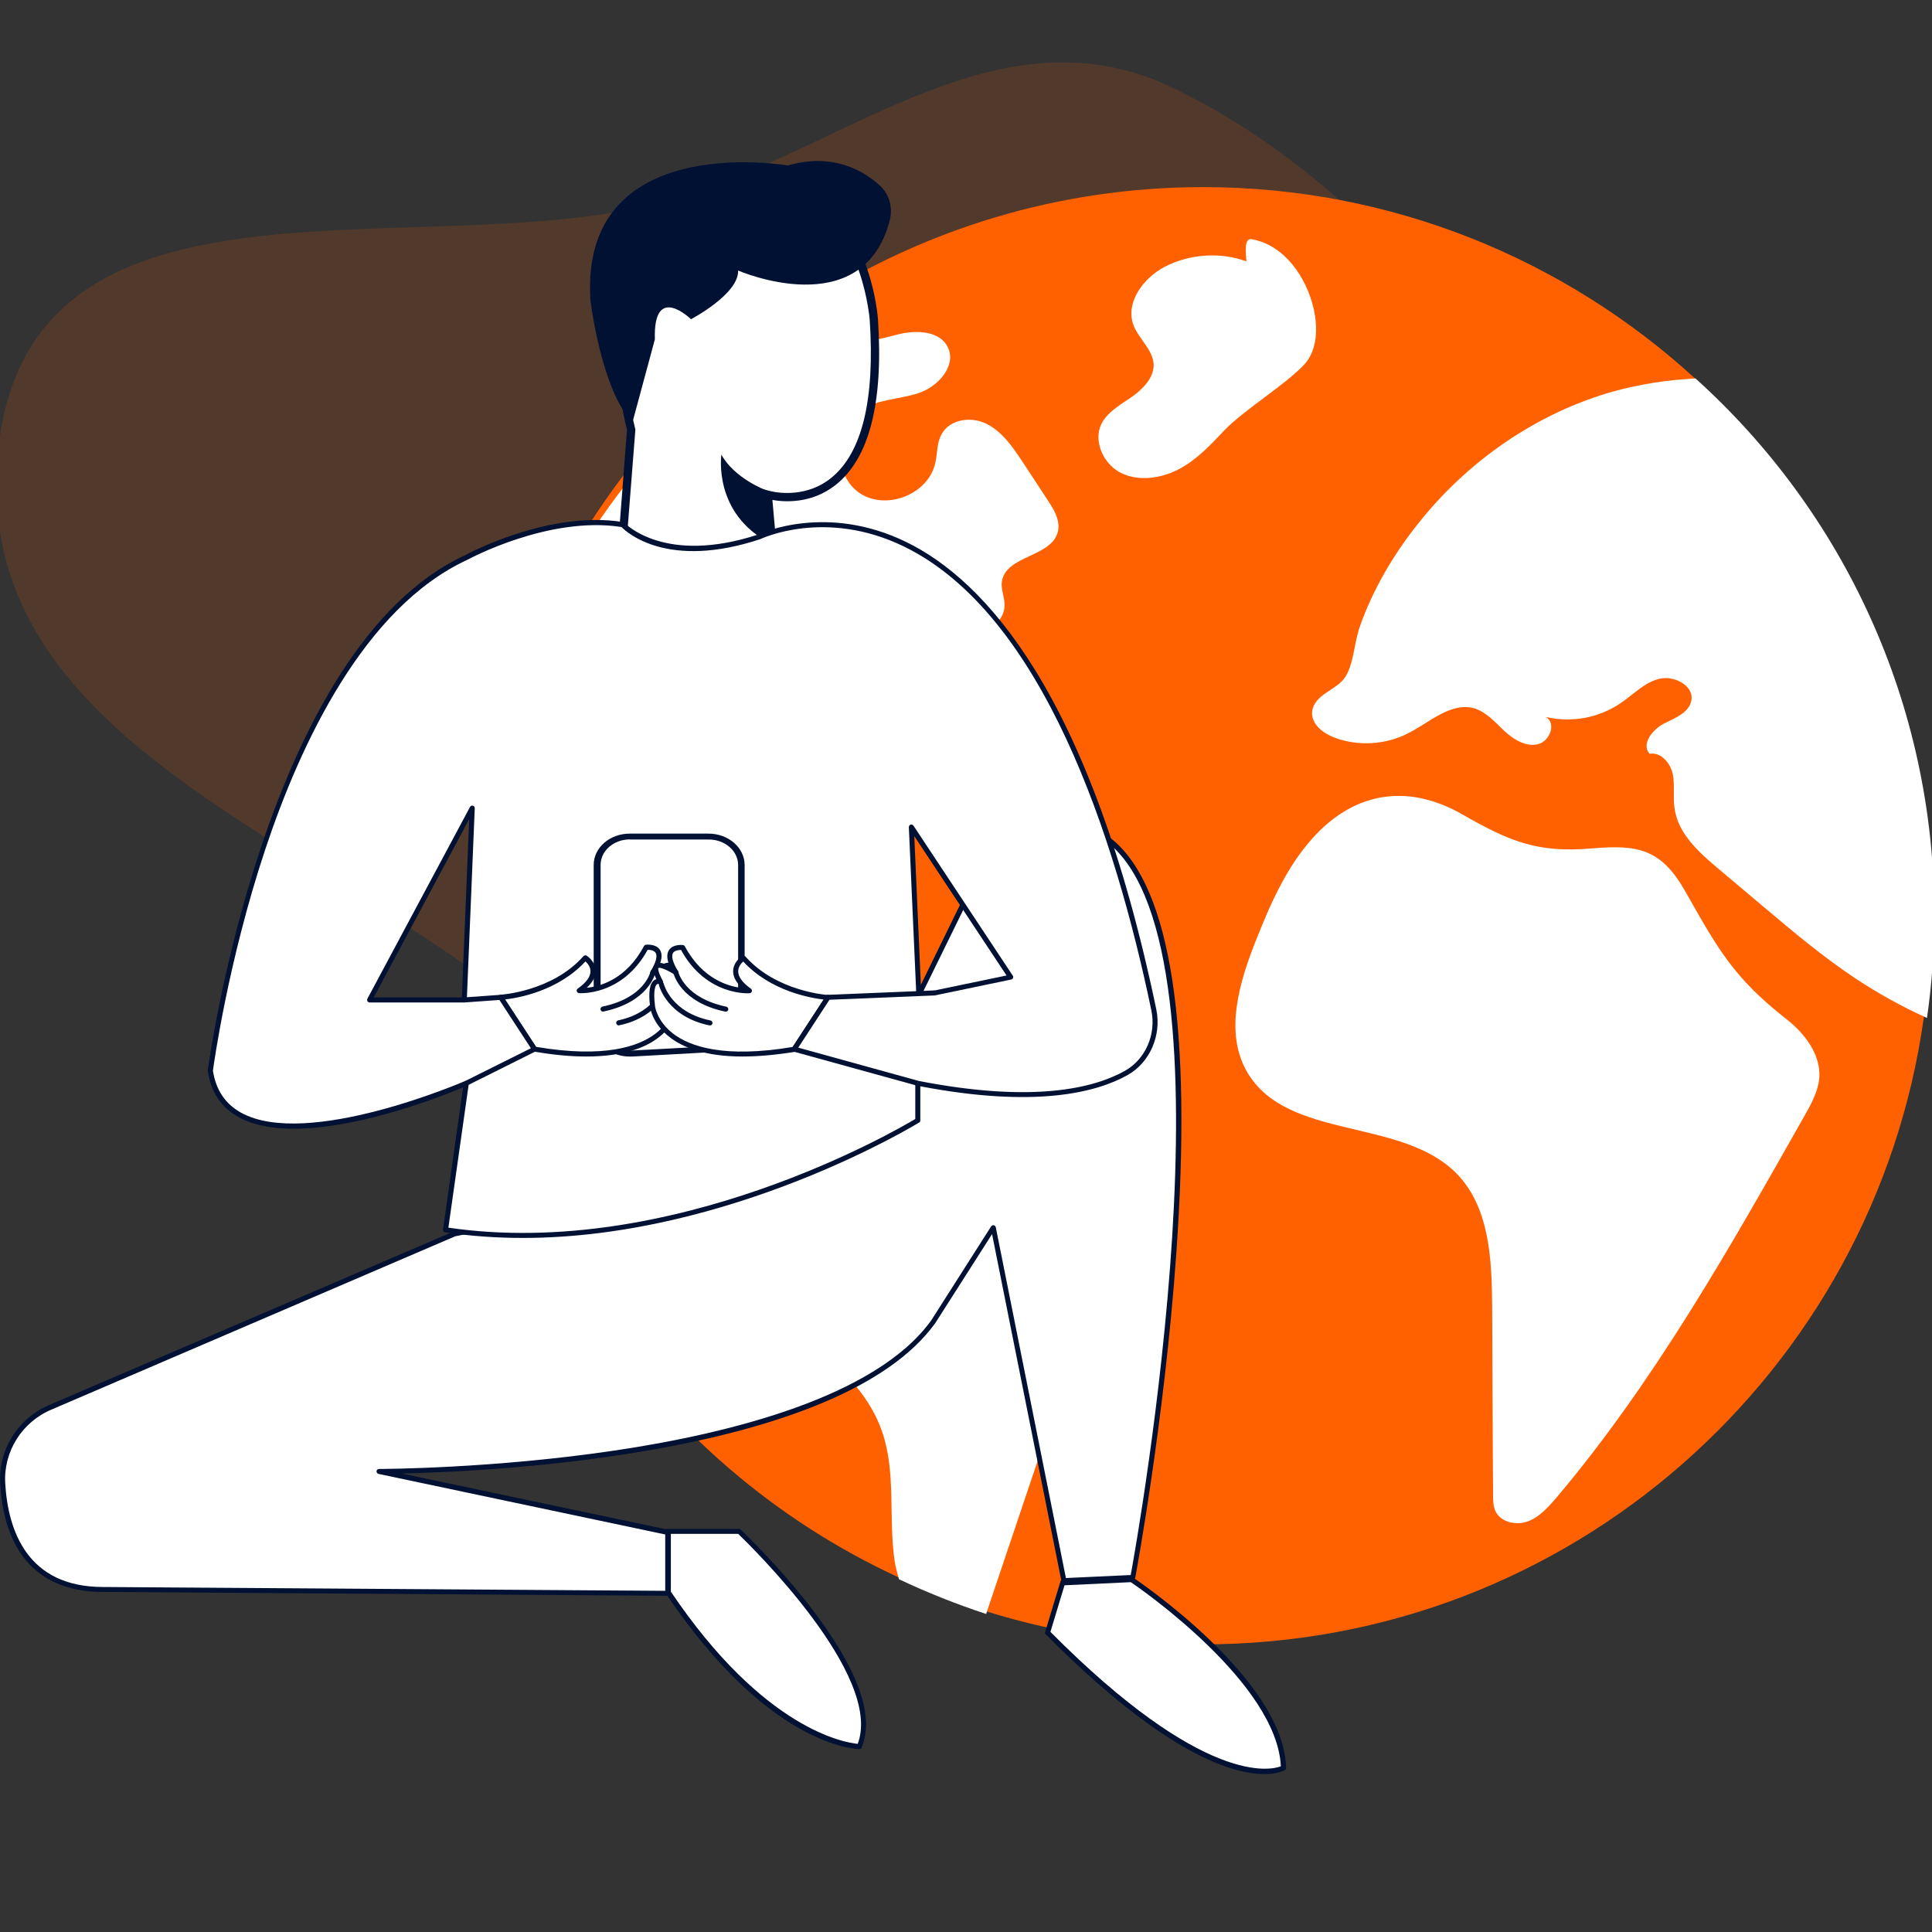
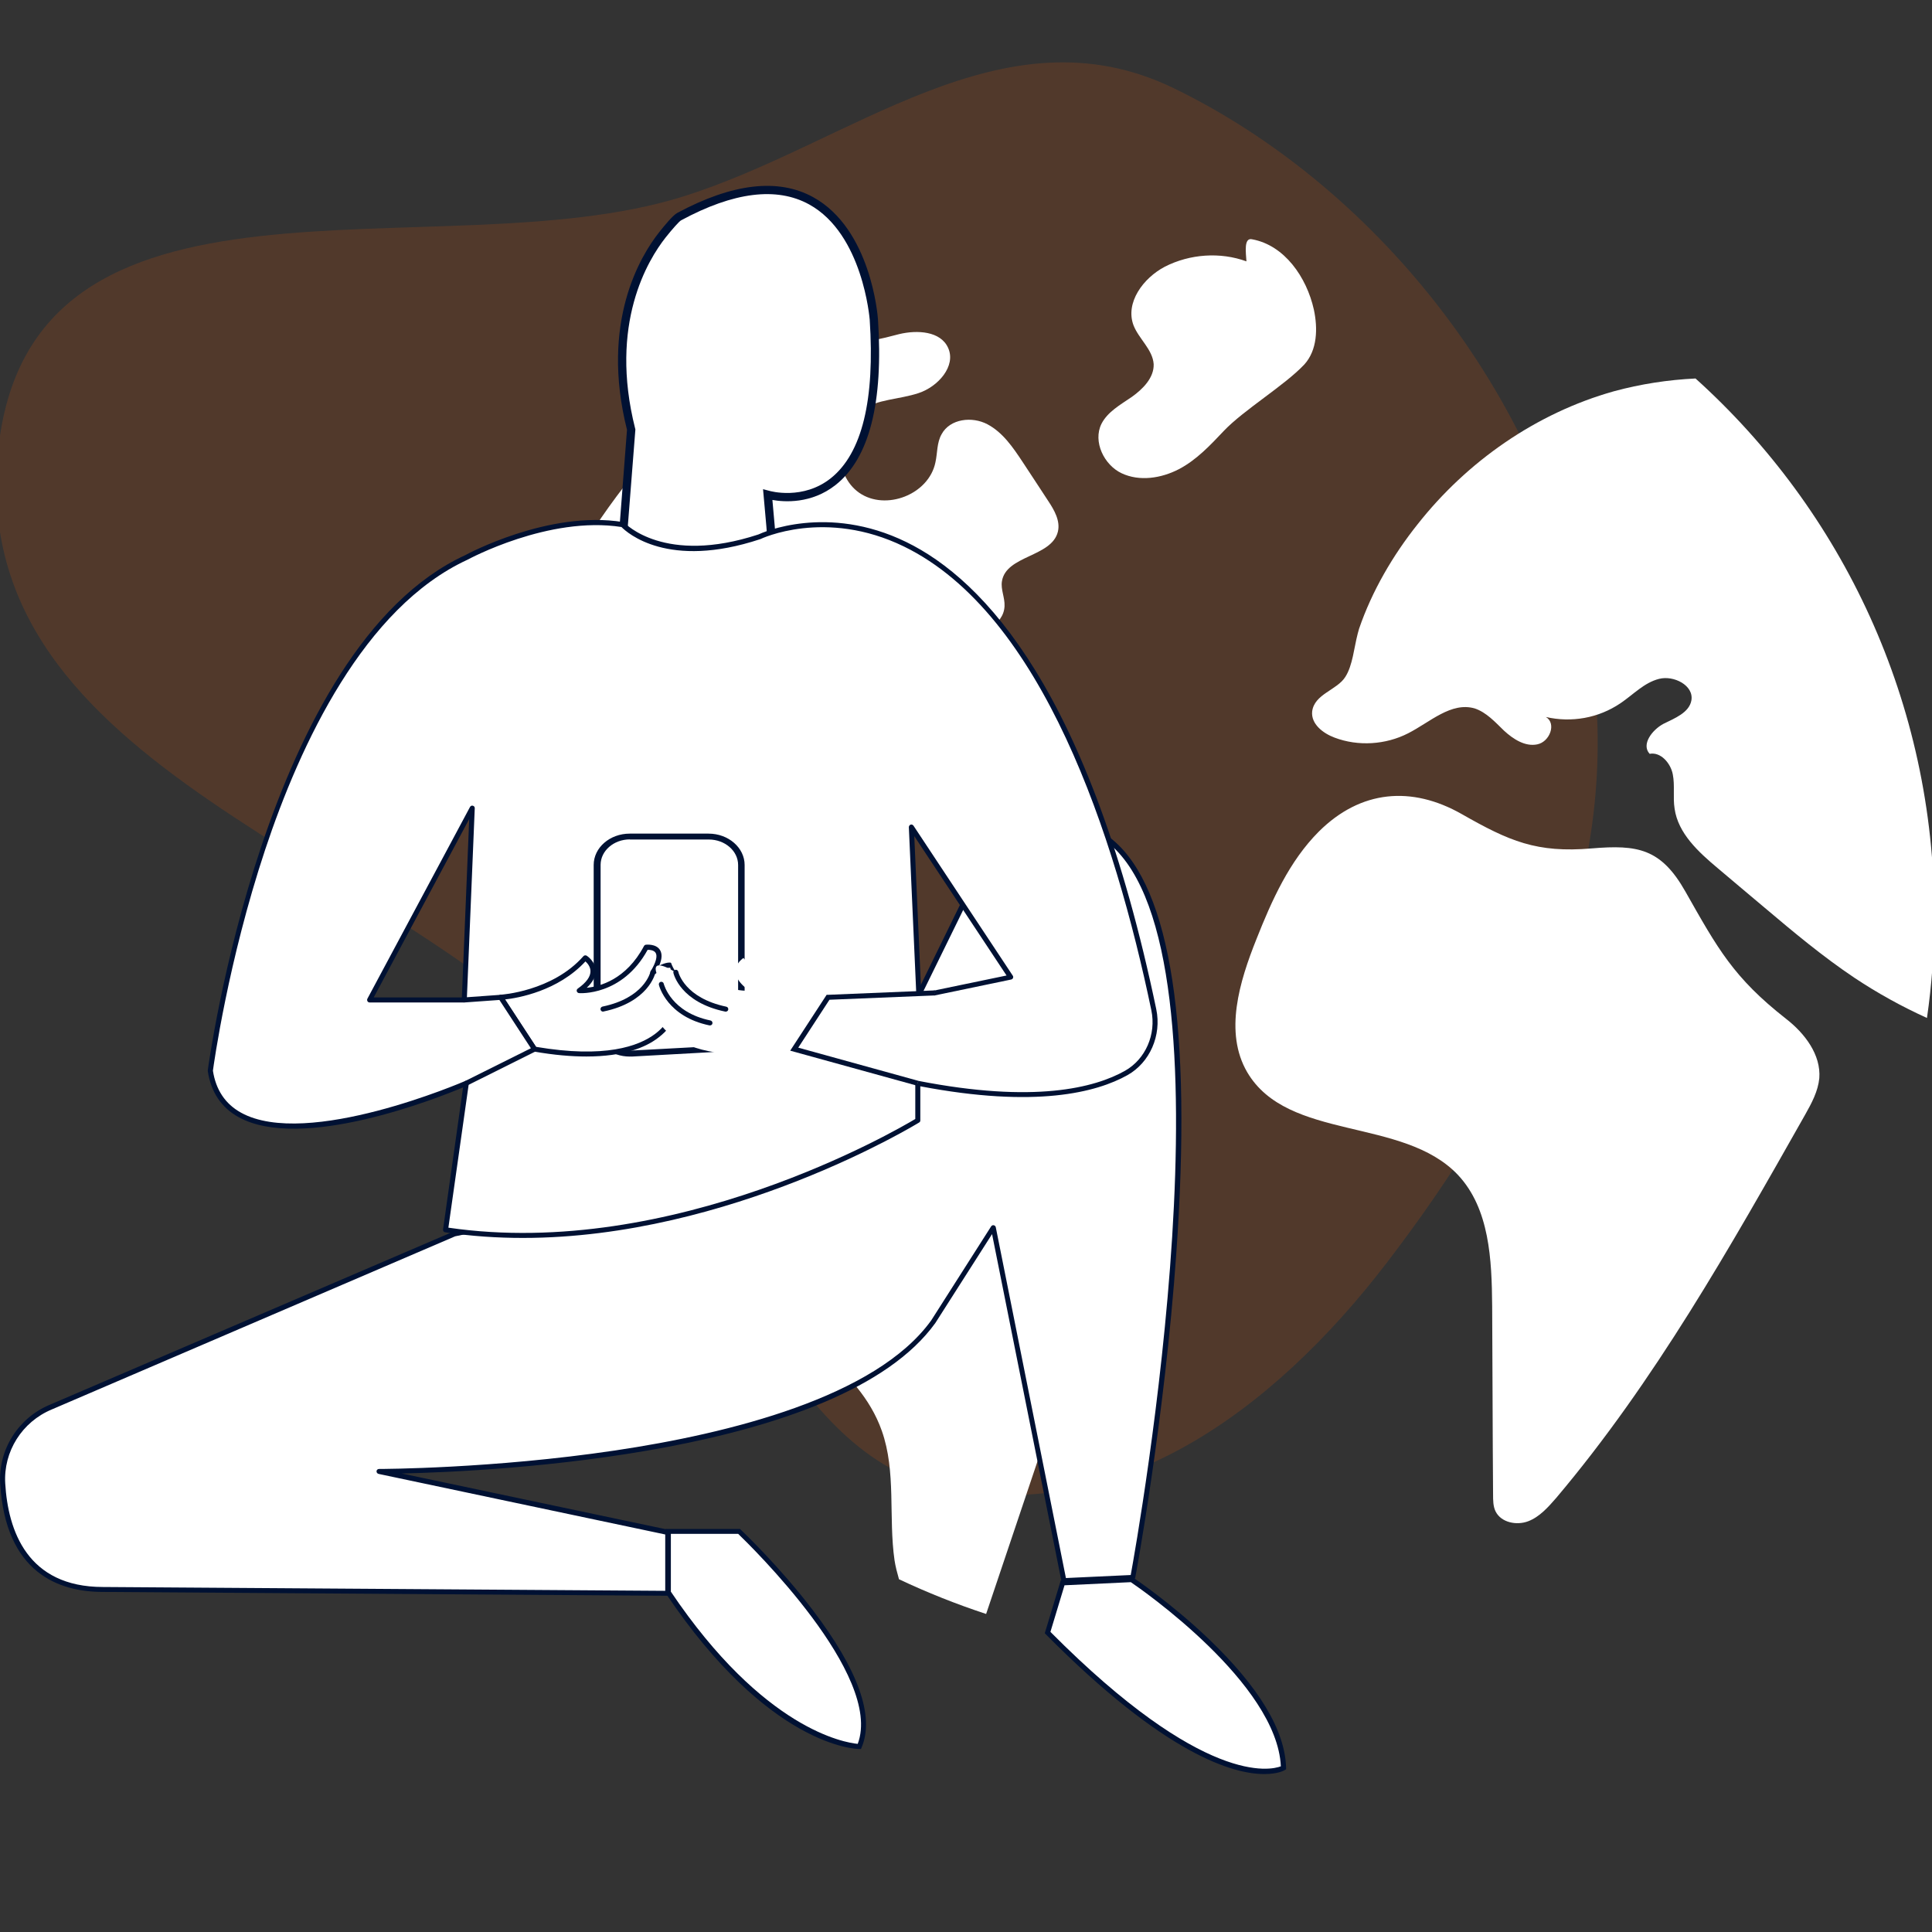
<svg xmlns="http://www.w3.org/2000/svg" width="192" height="192" viewBox="0 0 192 192" fill="none">
  <rect x="0" y="0" width="192" height="192" fill="#333333" stroke="none" />
  <g clip-path="url(#clip0_3548_508)">
    <path fill-rule="evenodd" clip-rule="evenodd" d="M157.831 63.354C162.204 87.458 150.69 108.667 137.847 125.452C126.4 140.411 110.668 151.804 93.257 147.749C77.567 144.091 71.828 120.745 59.497 107.196C39.026 84.708 -3.195 76.755 -0.212 45.06C2.718 13.96 43.499 27.097 67.743 19.573C84.553 14.353 99.625 0.493 116.672 8.78C136.034 18.183 153.327 38.527 157.831 63.354Z" fill="#FF6100" fill-opacity="0.15" />
-     <path d="M191.9 91.004C191.9 94.454 191.65 97.844 191.18 101.164C186.25 136.354 156.03 163.414 119.57 163.414C111.54 163.414 103.81 162.094 96.57 159.664C93.68 158.684 90.87 157.534 88.15 156.214C63.94 144.524 47.24 119.714 47.24 91.004C47.24 81.054 49.24 71.564 52.89 62.924C58.59 49.354 68.36 37.864 80.6 29.994C91.86 22.794 105.21 18.594 119.57 18.594C138.35 18.594 155.49 25.794 168.36 37.524C182.81 50.764 191.9 69.824 191.9 91.004Z" fill="#FF6100" />
    <path d="M105.43 138.314C102.94 145.674 100.49 153.034 98 160.394C95.05 159.424 92.16 158.274 89.34 156.944C89.16 156.304 88.99 155.674 88.9 155.074C88.28 150.774 89.08 146.264 87.63 142.184C85.35 135.714 78.27 132.444 74.07 127.034C70.57 122.564 69.13 116.484 70.22 110.864C71.05 106.704 73.24 102.434 71.93 98.394C69.62 91.164 61.21 89.624 56.88 83.424C52.9 77.764 51.9 70.494 53.03 63.594C58.88 50.034 68.94 38.544 81.54 30.684C82.28 31.704 82.94 32.894 84.03 33.454C85.65 34.314 87.62 33.634 89.36 33.204C91.16 32.774 93.47 32.904 94.22 34.564C95.05 36.384 93.21 38.434 91.29 39.064C89.37 39.704 87.23 39.654 85.52 40.764C82.85 42.514 82.76 47.144 85.39 48.974C88.02 50.794 92.3 49.154 92.96 45.954C93.17 45.024 93.09 43.994 93.58 43.144C94.41 41.614 96.6 41.354 98.13 42.164C99.66 42.974 100.67 44.464 101.63 45.914C102.46 47.184 103.34 48.504 104.17 49.784C104.79 50.714 105.39 51.784 105.13 52.844C104.51 55.364 99.97 55.184 99.57 57.774C99.44 58.584 99.87 59.384 99.83 60.244C99.74 62.154 97.46 63.054 95.59 63.514C88.99 65.264 82.17 68.154 78.41 73.894C76.79 76.364 75.83 79.204 75.6 82.144C74.29 82.614 73.37 80.874 72.67 79.624C71.49 77.584 69.08 76.224 66.77 76.694C64.49 77.164 62.66 79.674 63.27 81.924C63.89 84.224 67.07 85.374 68.83 83.834C70.36 84.974 68.48 87.404 68.74 89.314C68.87 90.174 69.44 90.884 70.01 91.524C72.73 94.754 75.43 97.994 78.1 101.224C80.5 104.114 82.96 107.014 85.89 109.304C89.78 112.324 94.38 114.164 98.53 116.844C102.64 119.484 106.44 123.344 107.15 128.244C107.62 131.634 106.53 135.044 105.43 138.314ZM131.07 82.634C128.14 85.564 126.39 89.474 124.87 93.314C123.17 97.564 121.64 102.584 123.94 106.544C127.98 113.434 139.41 110.974 144.89 116.764C148.04 120.124 148.25 125.194 148.29 129.784C148.33 136.034 148.33 142.254 148.38 148.504C148.38 149.094 148.38 149.704 148.63 150.204C149.18 151.314 150.72 151.614 151.86 151.184C153 150.754 153.86 149.774 154.67 148.844C164.44 137.274 171.93 123.964 179.4 110.764C180.04 109.624 180.67 108.464 180.8 107.154C180.98 104.814 179.35 102.684 177.49 101.244C172.27 97.154 170.7 94.264 167.5 88.614C165.07 84.314 162.74 83.934 158.19 84.314C152.71 84.784 149.99 83.594 145.27 80.904C140.29 78.074 135.23 78.504 131.07 82.634Z" fill="white" />
    <path d="M192.23 91.004C192.23 94.454 191.98 97.864 191.5 101.164C188.98 100.024 186.58 98.694 184.28 97.164C181.16 95.074 178.25 92.644 175.4 90.234C173.81 88.914 172.28 87.594 170.7 86.274C168.78 84.664 166.77 82.824 166.42 80.364C166.24 79.224 166.46 78.064 166.24 76.954C166.03 75.844 165.04 74.704 163.94 74.914C163.08 73.984 164.19 72.534 165.31 71.934C166.42 71.384 167.88 70.824 168.09 69.594C168.34 68.114 166.34 67.094 164.88 67.464C163.38 67.844 162.31 69.034 161.03 69.894C159.96 70.614 158.75 71.114 157.47 71.344C156.2 71.574 154.89 71.544 153.63 71.254C154.7 71.894 154.02 73.724 152.77 73.974C151.57 74.224 150.38 73.454 149.47 72.614C148.58 71.754 147.72 70.794 146.56 70.404C144.21 69.724 142.12 71.764 139.94 72.874C137.71 74.014 134.98 74.194 132.63 73.304C131.47 72.874 130.28 71.944 130.4 70.714C130.61 68.964 132.88 68.584 133.7 67.264C134.43 66.124 134.56 64.374 134.93 62.964C134.97 62.804 135.02 62.624 135.06 62.494C136.34 58.744 138.43 55.174 140.87 52.114C145.79 45.864 152.66 41.054 160.39 38.884C163.04 38.164 165.77 37.744 168.5 37.614C183.09 50.764 192.23 69.824 192.23 91.004Z" fill="white" />
    <path d="M123.87 25.974C121.27 25.024 118.25 25.234 115.76 26.504C113.61 27.634 111.8 30.084 112.65 32.334C113.18 33.684 114.55 34.734 114.65 36.184C114.7 37.544 113.57 38.664 112.48 39.444C111.34 40.224 110.07 40.924 109.46 42.124C108.59 43.884 109.72 46.214 111.47 47.034C113.23 47.864 115.39 47.544 117.16 46.624C118.9 45.714 120.28 44.244 121.62 42.824C123.63 40.714 127.64 38.324 129.62 36.224C130.92 34.794 130.97 32.634 130.57 30.764C129.85 27.544 127.65 24.374 124.45 23.784C123.58 23.564 123.82 25.134 123.87 25.974Z" fill="white" />
    <path d="M76.58 52.274L76.3 49.164C76.33 49.174 88.25 52.784 86.84 31.734C86.84 31.734 85.43 11.874 67.49 21.524C67.11 21.724 66.11 22.974 65.84 23.314C64.31 25.244 59.98 31.824 62.72 42.674L61.91 53.214C61.91 53.214 69.87 61.554 76.28 56.674C77.07 56.074 76.61 53.274 76.58 52.274Z" fill="white" />
    <path d="M71.84 58.604C66.57 58.604 61.68 53.564 61.62 53.494L61.49 53.364L62.31 42.714C59.63 32.014 63.66 25.404 65.52 23.064C66 22.454 66.87 21.394 67.3 21.164C72.79 18.214 77.34 17.684 80.81 19.594C86.55 22.754 87.22 31.344 87.25 31.704C87.81 40.014 86.39 45.564 83.03 48.204C80.63 50.094 77.92 49.894 76.76 49.684L76.99 52.264C77 52.454 77.02 52.724 77.05 53.024C77.21 54.864 77.28 56.424 76.54 56.994C75.01 58.164 73.41 58.604 71.84 58.604ZM62.33 53.064C63.36 54.074 70.41 60.634 76.03 56.354C76.48 56.014 76.3 53.974 76.22 53.104C76.19 52.784 76.17 52.514 76.16 52.304L75.83 48.614L76.4 48.764C76.55 48.814 79.82 49.724 82.58 47.514C85.67 45.034 86.96 39.734 86.43 31.764C86.42 31.684 85.76 23.254 80.41 20.314C77.19 18.544 72.91 19.074 67.69 21.894C67.5 21.994 66.85 22.724 66.17 23.574C64.38 25.834 60.5 32.194 63.12 42.584L63.14 42.654V42.724L62.33 53.064Z" fill="#001133" />
-     <path d="M76.02 48.674C76.02 48.674 72.99 47.534 71.69 45.184C71.69 45.184 70.81 51.074 76.61 54.014L76.02 48.674Z" fill="#001133" />
-     <path d="M65.08 33.724L62.86 41.944C59.77 38.854 58.68 29.864 58.68 29.864C57.57 13.014 77.87 16.374 78.3 16.444C78.31 16.444 78.31 16.444 78.31 16.444C82.73 15.154 85.78 16.944 87.4 18.404C88.36 19.264 88.75 20.604 88.43 21.864C85.75 32.284 73.35 26.884 73.35 26.884C73.45 29.214 68.67 31.724 68.67 31.724C68.67 31.724 64.9 28.034 65.08 33.724Z" fill="#001133" />
    <path d="M45.15 122.634L5.06 139.834C2.01 141.094 0.07 144.144 0.27 147.434C0.55 152.124 2.46 157.954 10.24 157.954L66.36 158.334V152.274L37.67 146.214C37.67 146.214 82 146.264 92.75 131.344L98.72 121.984L105.73 157.054L112.58 156.734C112.58 156.734 128.44 72.474 101.06 82.674C99.57 83.234 98.38 84.394 97.68 85.824L83.56 114.664L45.15 122.634Z" fill="white" />
    <path d="M66.35 158.584L10.23 158.204C5.86 158.204 0.55 156.334 0.02 147.444C-0.18 144.064 1.81 140.904 4.97 139.594L45.06 122.394C45.08 122.384 45.09 122.384 45.11 122.374L83.4 114.434L97.46 85.724C98.22 84.174 99.47 83.004 100.97 82.444C104.84 81.004 108.08 81.354 110.61 83.484C116.36 88.324 118.48 102.144 116.9 124.554C115.73 141.194 112.85 156.634 112.82 156.784C112.8 156.894 112.7 156.984 112.59 156.984L105.74 157.304C105.62 157.304 105.51 157.224 105.48 157.104L98.59 122.644L92.95 131.484C83.51 144.574 49.18 146.224 39.92 146.434L66.41 152.024C66.53 152.044 66.61 152.154 66.61 152.264V158.324C66.61 158.394 66.58 158.454 66.54 158.504C66.48 158.554 66.42 158.584 66.35 158.584ZM45.23 122.864L5.16 140.064C2.19 141.294 0.33 144.254 0.52 147.424C0.8 152.114 2.71 157.714 10.24 157.714L66.11 158.094V152.494L37.62 146.474C37.5 146.444 37.41 146.334 37.42 146.204C37.43 146.074 37.54 145.984 37.67 145.984C37.87 145.984 48.93 145.964 61.14 144.144C72.43 142.464 87.04 138.854 92.54 131.224L98.5 121.874C98.56 121.784 98.66 121.744 98.76 121.764C98.86 121.784 98.94 121.864 98.96 121.964L105.93 156.824L112.37 156.524C113.07 152.704 123.35 94.894 110.29 83.894C107.91 81.884 104.83 81.564 101.15 82.934C99.77 83.454 98.61 84.524 97.91 85.964L83.79 114.774C83.76 114.844 83.69 114.894 83.62 114.904L45.23 122.864Z" fill="#001133" />
    <path d="M112.46 156.984C112.46 156.984 127.33 166.894 127.55 175.694C127.55 175.694 121.15 179.434 104.11 162.244L105.6 157.304L112.46 156.984Z" fill="white" />
    <path d="M125.64 176.304C122.57 176.304 115.82 174.414 103.93 162.414L103.83 162.304L105.42 157.054L112.53 156.724L112.6 156.774C112.64 156.794 116.38 159.304 120.1 162.854C125.12 167.654 127.71 171.964 127.81 175.684V175.834L127.68 175.904C127.6 175.964 126.96 176.304 125.64 176.304ZM104.39 162.174C119.66 177.544 126.3 175.914 127.29 175.534C126.9 167.304 113.46 157.964 112.38 157.234L105.79 157.544L104.39 162.174Z" fill="#001133" />
    <path d="M66.41 152.184H73.45C73.45 152.184 88.47 166.284 85.4 173.564C85.4 173.564 76.65 173.494 66.41 158.244V152.184V152.184Z" fill="white" />
    <path d="M85.56 173.814H85.39C85.03 173.814 76.39 173.564 66.19 158.384L66.15 158.324V151.944H73.54L73.61 152.014C73.65 152.054 77.42 155.604 80.77 160.004C85.3 165.964 86.94 170.564 85.62 173.674L85.56 173.814ZM66.66 158.164C75.91 171.904 83.99 173.184 85.24 173.304C87.82 166.474 74.46 153.494 73.36 152.434H66.67V158.164H66.66Z" fill="#001133" />
    <path d="M75.45 53.344C65.81 56.534 61.87 52.134 61.87 52.134C54.45 50.924 46.33 55.404 46.33 55.404C26.29 64.644 20.9 106.404 20.9 106.404C22.63 118.004 46.33 107.654 46.33 107.654L44.27 122.214C67.92 125.784 91.2 111.344 91.2 111.344V107.654C102.6 109.884 108.71 108.424 111.91 106.624C114.1 105.394 115.16 102.804 114.65 100.344C102.11 40.194 75.45 53.344 75.45 53.344ZM46.14 99.374H36.73L46.93 80.314L46.14 99.374ZM91.32 99.004L90.57 82.204L100.44 97.114L91.32 99.004Z" fill="white" />
    <path d="M51.96 123.024C49.41 123.024 46.82 122.854 44.24 122.464C44.1 122.444 44.01 122.314 44.03 122.184L46.02 108.064C43.44 109.144 29.96 114.484 23.7 111.014C21.99 110.064 20.96 108.524 20.65 106.444C20.65 106.424 20.65 106.394 20.65 106.374C20.7 105.954 26.3 64.364 46.23 55.174C46.3 55.134 54.5 50.674 61.92 51.884C61.98 51.894 62.03 51.924 62.07 51.964C62.11 52.004 66.03 56.184 75.37 53.114C75.75 52.934 82.21 50.034 90.06 53.864C97.76 57.614 108.32 68.714 114.91 100.304C115.45 102.904 114.27 105.594 112.05 106.844C108.98 108.564 102.93 110.144 91.46 107.954V111.344C91.46 111.434 91.42 111.514 91.34 111.554C91.13 111.684 72.58 123.024 51.96 123.024ZM44.56 122.004C66.9 125.264 89.14 112.294 90.96 111.204V107.654C90.96 107.584 90.99 107.504 91.05 107.464C91.11 107.414 91.18 107.394 91.26 107.414C102.77 109.664 108.78 108.114 111.8 106.414C113.84 105.264 114.92 102.794 114.42 100.404C110.81 83.084 103.61 61.024 89.84 54.314C82 50.494 75.63 53.544 75.57 53.574C75.56 53.574 75.55 53.584 75.54 53.584C66.39 56.614 62.32 52.944 61.76 52.374C54.53 51.244 46.54 55.584 46.46 55.624C36.18 60.364 29.85 73.914 26.35 84.444C22.66 95.554 21.25 105.734 21.16 106.404C21.45 108.304 22.39 109.714 23.95 110.574C30.52 114.214 46.08 107.494 46.24 107.424C46.32 107.384 46.42 107.404 46.49 107.454C46.56 107.504 46.6 107.594 46.59 107.684L44.56 122.004ZM46.14 99.624H36.73C36.64 99.624 36.56 99.574 36.52 99.504C36.48 99.424 36.47 99.334 36.51 99.254L46.71 80.194C46.77 80.094 46.88 80.034 47 80.074C47.11 80.104 47.19 80.204 47.18 80.324L46.39 99.384C46.38 99.514 46.27 99.624 46.14 99.624ZM37.14 99.124H45.9L46.63 81.394L37.14 99.124ZM91.32 99.254C91.27 99.254 91.21 99.234 91.17 99.204C91.11 99.164 91.08 99.094 91.07 99.014L90.32 82.204C90.32 82.094 90.39 81.994 90.49 81.954C90.6 81.914 90.71 81.964 90.78 82.054L100.65 96.964C100.7 97.034 100.7 97.124 100.67 97.194C100.64 97.274 100.57 97.324 100.49 97.344L91.36 99.244C91.35 99.254 91.34 99.254 91.32 99.254ZM90.86 83.094L91.55 98.704L100.03 96.944L90.86 83.094Z" fill="#001133" />
    <path d="M59.35 101.872V85.96C59.35 84.402 60.806 83.137 62.598 83.137H70.429C72.221 83.137 73.677 84.402 73.677 85.96V101.45C73.677 102.938 72.342 104.18 70.631 104.274L62.8 104.695C60.927 104.801 59.35 103.512 59.35 101.872Z" fill="white" />
    <path d="M62.585 105C61.669 105 60.806 104.707 60.132 104.156C59.404 103.559 59 102.75 59 101.883V85.96C59 84.238 60.604 82.844 62.585 82.844H70.415C72.396 82.844 74 84.25 74 85.96V101.45C74 103.09 72.517 104.461 70.631 104.566L62.8 105C62.747 104.988 62.666 105 62.585 105ZM62.598 83.418C60.995 83.418 59.687 84.554 59.687 85.949V101.872C59.687 102.575 60.011 103.231 60.604 103.723C61.197 104.203 61.978 104.449 62.787 104.402L70.617 103.981C72.154 103.899 73.353 102.786 73.353 101.45V85.96C73.353 84.566 72.046 83.43 70.442 83.43H62.598V83.418Z" fill="#001133" />
    <path d="M49.76 99.114C49.76 99.114 54.97 98.824 58.17 95.204C58.17 95.204 60.27 96.544 57.58 98.454C57.58 98.454 61.75 98.814 64.22 94.164C64.22 94.164 66.57 93.874 64.89 96.644C64.89 96.644 68.08 94.544 66.4 97.594C66.4 97.594 67.59 96.944 67.19 100.054C67.19 100.054 66.48 106.564 53.11 104.274L49.76 99.114Z" fill="white" />
    <path d="M58.27 104.994C56.8 104.994 55.08 104.854 53.08 104.504C53.01 104.494 52.95 104.454 52.91 104.394L49.55 99.244C49.5 99.164 49.5 99.074 49.54 98.994C49.58 98.914 49.66 98.864 49.75 98.854C49.8 98.854 54.9 98.524 57.98 95.024C58.06 94.934 58.2 94.914 58.3 94.974C58.34 94.994 59.17 95.544 59.2 96.464C59.21 97.034 58.91 97.604 58.31 98.164C59.57 98.044 62.22 97.374 64 94.014C64.04 93.944 64.11 93.894 64.19 93.884C64.23 93.884 65.18 93.774 65.58 94.394C65.82 94.774 65.8 95.294 65.51 95.964C66.04 95.704 66.65 95.514 66.97 95.804C67.24 96.054 67.2 96.514 66.83 97.284C66.9 97.304 66.97 97.334 67.04 97.374C67.5 97.694 67.64 98.564 67.45 100.054C67.44 100.114 67.25 101.744 65.42 103.124C64.19 104.074 62.02 104.994 58.27 104.994ZM53.27 104.034C60.11 105.194 63.48 103.974 65.11 102.744C66.76 101.494 66.94 100.034 66.94 100.014C67.16 98.254 66.85 97.884 66.75 97.814C66.65 97.744 66.53 97.794 66.51 97.804C66.41 97.854 66.29 97.834 66.22 97.754C66.14 97.674 66.13 97.554 66.18 97.464C66.77 96.394 66.62 96.194 66.62 96.194C66.51 96.084 65.76 96.354 65.02 96.844C64.92 96.904 64.79 96.894 64.71 96.814C64.63 96.734 64.61 96.604 64.67 96.504C65.19 95.654 65.36 95.004 65.15 94.684C64.98 94.424 64.57 94.384 64.36 94.394C61.83 99.014 57.58 98.704 57.54 98.694C57.44 98.684 57.35 98.614 57.32 98.514C57.29 98.414 57.33 98.304 57.42 98.244C58.27 97.644 58.7 97.054 58.68 96.494C58.67 96.054 58.37 95.714 58.18 95.544C55.45 98.494 51.48 99.184 50.18 99.324L53.27 104.034Z" fill="#001133" />
    <path d="M64.89 96.634C64.89 96.634 64.29 99.384 59.92 100.294Z" fill="white" />
    <path d="M59.93 100.534C59.81 100.534 59.71 100.454 59.68 100.334C59.65 100.204 59.74 100.064 59.87 100.034C64.01 99.174 64.62 96.674 64.64 96.564C64.67 96.434 64.8 96.344 64.94 96.374C65.07 96.404 65.16 96.534 65.13 96.674C65.1 96.794 64.44 99.594 59.97 100.524C59.96 100.534 59.94 100.534 59.93 100.534Z" fill="#001133" />
    <path d="M66.41 97.584C66.41 97.584 65.6 100.804 61.49 101.654Z" fill="white" />
-     <path d="M61.49 101.904C61.37 101.904 61.27 101.824 61.24 101.704C61.21 101.564 61.3 101.434 61.43 101.404C65.34 100.594 66.15 97.544 66.16 97.514C66.19 97.384 66.32 97.294 66.46 97.334C66.59 97.364 66.68 97.504 66.64 97.634C66.61 97.774 65.74 101.024 61.53 101.894C61.52 101.904 61.51 101.904 61.49 101.904Z" fill="#001133" />
    <path d="M82.29 99.114C82.29 99.114 77.08 98.824 73.88 95.204C73.88 95.204 71.78 96.544 74.47 98.454C74.47 98.454 70.3 98.814 67.83 94.164C67.83 94.164 65.48 93.874 67.16 96.644C67.16 96.644 63.97 94.544 65.65 97.594C65.65 97.594 64.46 96.944 64.86 100.054C64.86 100.054 65.57 106.564 78.94 104.274L82.29 99.114Z" fill="white" />
-     <path d="M73.78 104.994C70.03 104.994 67.87 104.064 66.64 103.144C64.81 101.764 64.62 100.144 64.61 100.074C64.42 98.594 64.56 97.724 65.02 97.404C65.09 97.354 65.16 97.324 65.23 97.314C64.86 96.554 64.82 96.084 65.09 95.834C65.4 95.544 66.01 95.734 66.55 95.994C66.26 95.314 66.24 94.794 66.48 94.424C66.88 93.804 67.83 93.914 67.87 93.914C67.95 93.924 68.02 93.974 68.06 94.044C69.82 97.354 72.48 98.044 73.74 98.184C73.14 97.624 72.85 97.064 72.86 96.494C72.88 95.574 73.72 95.024 73.76 95.004C73.86 94.934 74 94.954 74.08 95.054C77.16 98.554 82.26 98.884 82.31 98.884C82.4 98.884 82.48 98.944 82.52 99.024C82.56 99.104 82.56 99.194 82.51 99.274L79.15 104.424C79.11 104.484 79.05 104.524 78.98 104.534C76.97 104.854 75.25 104.994 73.78 104.994ZM65.41 97.774C65.37 97.774 65.33 97.784 65.29 97.814C65.19 97.884 64.87 98.254 65.1 100.014C65.1 100.034 65.29 101.514 66.95 102.764C68.58 103.984 71.95 105.194 78.78 104.044L81.86 99.334C80.56 99.184 76.59 98.504 73.86 95.554C73.67 95.724 73.37 96.064 73.36 96.504C73.35 97.064 73.77 97.644 74.62 98.254C74.71 98.314 74.74 98.424 74.72 98.524C74.69 98.624 74.6 98.694 74.5 98.704C74.46 98.714 70.21 99.024 67.68 94.404C67.43 94.404 67.05 94.454 66.89 94.694C66.68 95.014 66.86 95.654 67.38 96.514C67.44 96.614 67.42 96.744 67.34 96.824C67.26 96.904 67.13 96.914 67.03 96.854C66.29 96.364 65.54 96.094 65.43 96.204C65.43 96.204 65.29 96.414 65.87 97.474C65.92 97.574 65.91 97.694 65.83 97.774C65.75 97.854 65.63 97.874 65.53 97.814C65.52 97.804 65.47 97.774 65.41 97.774Z" fill="#001133" />
    <path d="M67.16 96.634C67.16 96.634 67.76 99.384 72.13 100.294Z" fill="white" />
    <path d="M72.13 100.534C72.11 100.534 72.1 100.534 72.08 100.534C67.61 99.604 66.95 96.804 66.92 96.684C66.89 96.554 66.98 96.414 67.11 96.384C67.25 96.344 67.38 96.434 67.41 96.574C67.43 96.684 68.05 99.174 72.18 100.044C72.32 100.074 72.4 100.204 72.37 100.344C72.35 100.454 72.24 100.534 72.13 100.534Z" fill="#001133" />
    <path d="M65.72 97.814C65.72 97.814 66.46 100.814 70.56 101.654Z" fill="white" />
    <path d="M70.56 101.904C70.54 101.904 70.53 101.904 70.51 101.904C66.3 101.034 65.51 98.004 65.48 97.874C65.45 97.744 65.53 97.604 65.66 97.574C65.8 97.544 65.93 97.624 65.96 97.754C65.99 97.874 66.72 100.614 70.61 101.414C70.74 101.444 70.83 101.574 70.8 101.714C70.78 101.824 70.68 101.904 70.56 101.904Z" fill="#001133" />
    <path d="M46.14 99.374L49.76 99.114L53.12 104.264L46.33 107.654" fill="white" />
    <path d="M46.33 107.904C46.24 107.904 46.15 107.854 46.11 107.764C46.05 107.644 46.1 107.494 46.22 107.434L52.76 104.174L49.63 99.374L46.16 99.624C46.02 99.634 45.9 99.534 45.89 99.394C45.88 99.254 45.98 99.134 46.12 99.124L49.74 98.864C49.83 98.854 49.92 98.904 49.97 98.974L53.33 104.124C53.37 104.184 53.38 104.254 53.36 104.324C53.34 104.394 53.29 104.454 53.23 104.484L46.44 107.874C46.41 107.894 46.37 107.904 46.33 107.904Z" fill="#001133" />
    <path d="M92.92 98.674L82.29 99.114L78.93 104.264L91.21 107.654" fill="white" />
    <path d="M91.14 107.894L78.53 104.414L82.15 98.864H82.28L92.91 98.424L92.93 98.924L82.43 99.354L79.33 104.114L91.27 107.414L91.14 107.894Z" fill="#001133" />
  </g>
  <defs>
    <clipPath id="clip0_3548_508">
      <rect width="192" height="192" fill="white" />
    </clipPath>
  </defs>
</svg>